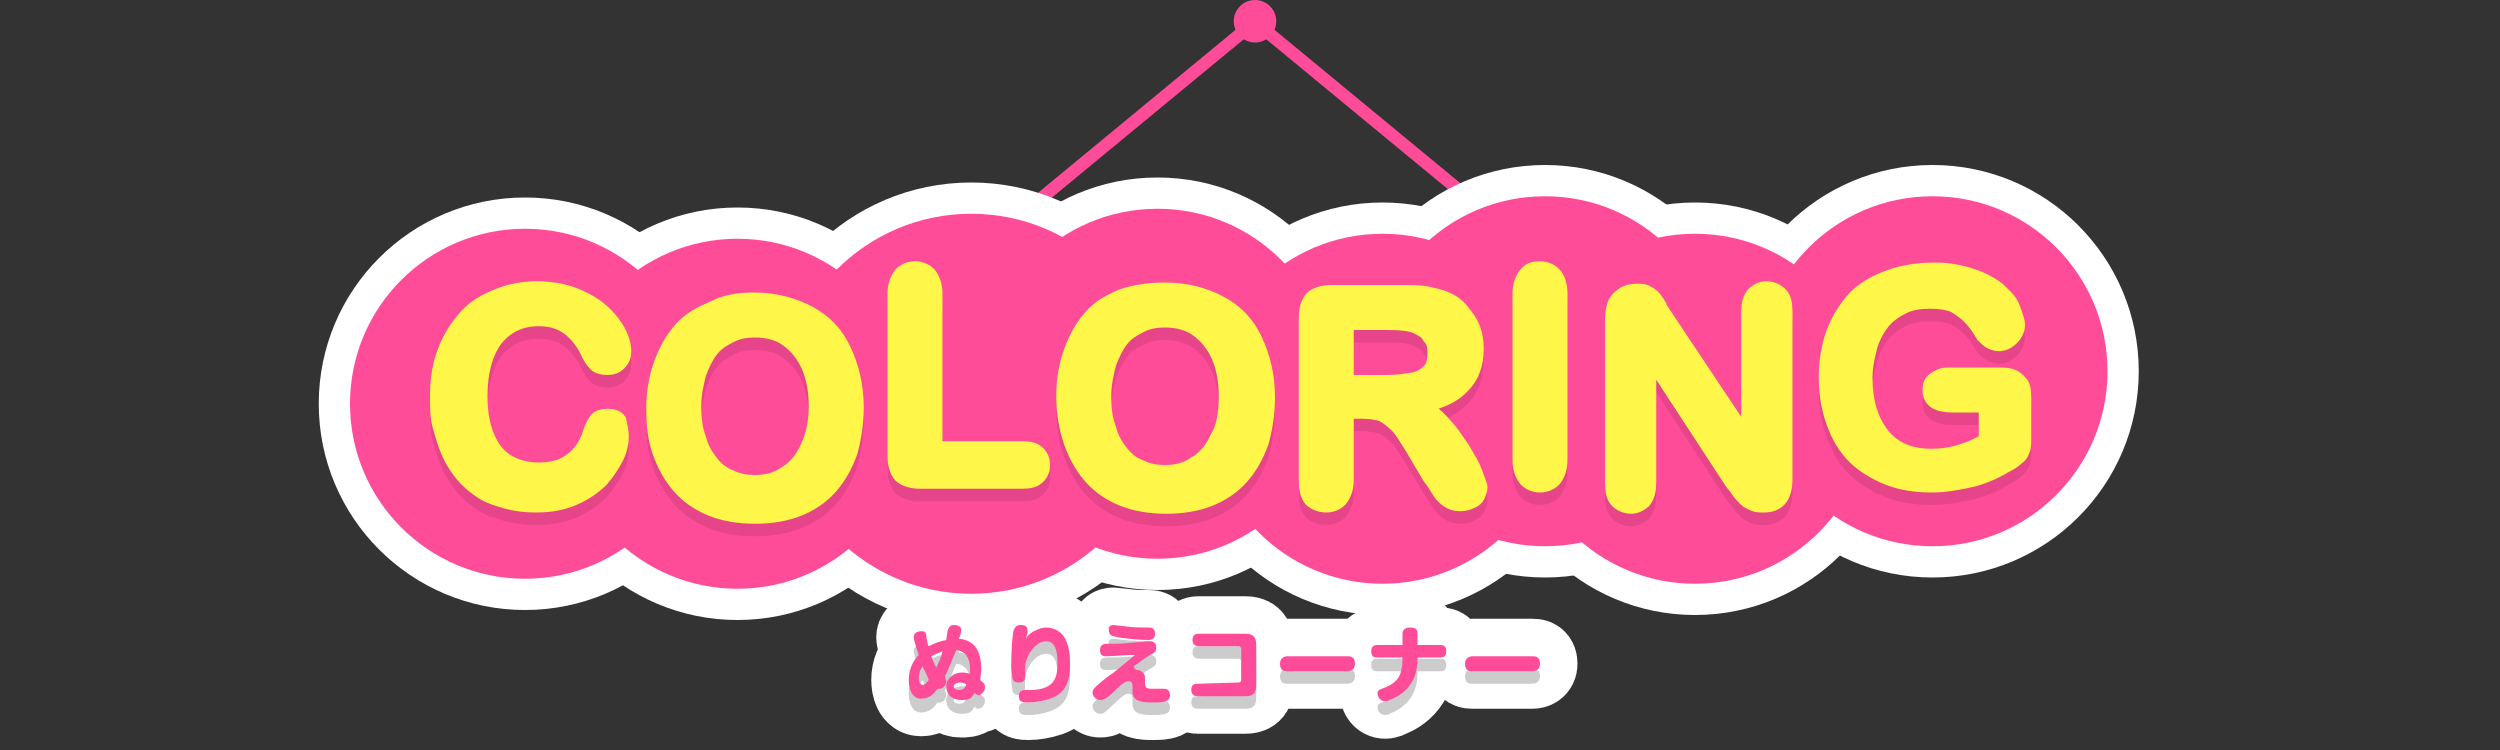
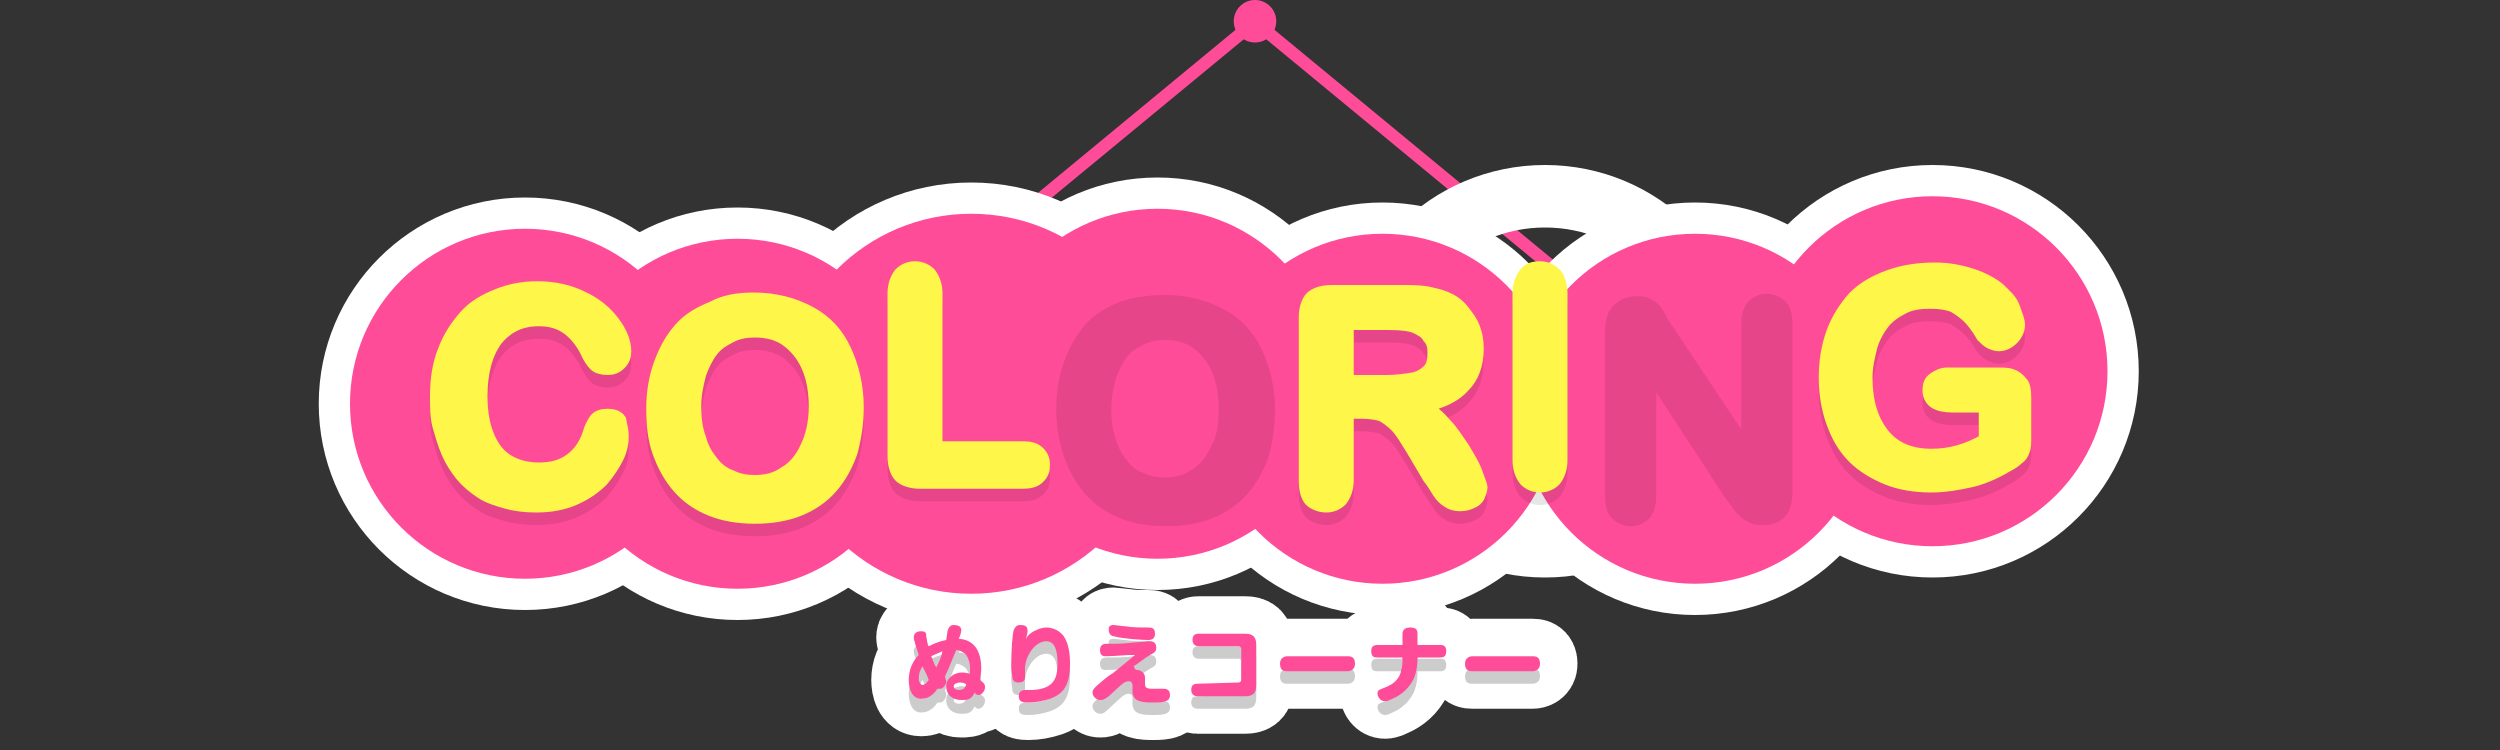
<svg xmlns="http://www.w3.org/2000/svg" version="1.1" id="レイヤー_1" x="0px" y="0px" viewBox="0 0 200 60" style="enable-background:new 0 0 200 60;" xml:space="preserve">
  <rect x="0" y="0" width="200" height="60" fill="#333333" stroke="none" />
  <style type="text/css">
	.st0{fill:none;stroke:#FFFFFF;stroke-width:6;stroke-linecap:round;stroke-linejoin:round;stroke-miterlimit:10;}
	.st1{opacity:0.2;}
	.st2{fill:#FF4C99;}
	.st3{fill:none;stroke:#FFFFFF;stroke-width:5;stroke-miterlimit:10;}
	.st4{opacity:0.1;}
	.st5{stroke:#000000;stroke-miterlimit:10;}
	.st6{fill:#FFF64A;stroke:#FFF64A;stroke-miterlimit:10;}
</style>
  <g>
    <path class="st0" d="M75.7,54.5c0,0.2-0.2,0.6-0.5,0.6c-0.1,0-0.1,0-0.2,0c-0.2,0.3-0.6,0.8-1.3,0.8c-0.8,0-1-0.9-1-1.5   c0-0.8,0.3-1.5,0.8-2c-0.1-0.3-0.4-1.2-0.4-1.4c0-0.5,0.5-0.5,0.6-0.5c0.4,0,0.4,0.2,0.4,0.4c0.1,0.5,0.1,0.7,0.2,0.8   c0.6-0.3,0.9-0.4,1.4-0.5c0-0.1,0.1-0.6,0.1-0.7c0.1-0.4,0.3-0.5,0.5-0.5c0.3,0,0.6,0.1,0.6,0.4c0,0.2-0.1,0.5-0.2,0.7   c1.4,0.1,1.8,1.2,1.8,2.4c0,0.4-0.1,0.7-0.1,0.9c0.4,0.3,0.4,0.4,0.4,0.6c0,0.3-0.3,0.6-0.5,0.6c-0.2,0-0.3-0.1-0.3-0.2   c-0.1,0.1-0.1,0.2-0.3,0.4C77.5,56,77.2,56,76.9,56c-0.7,0-1.2-0.4-1.2-1.1c0-0.3,0.1-0.5,0.3-0.7c0.2-0.2,0.5-0.4,1-0.4   c0.3,0,0.5,0.1,0.6,0.1c0-0.1,0-0.3,0-0.5c0-0.3-0.1-0.7-0.3-1c-0.3-0.3-0.6-0.4-0.8-0.4c-0.4,0.9-0.5,1.3-0.9,2.1   C75.6,54.3,75.7,54.4,75.7,54.5z M73.8,53.3c-0.2,0.3-0.3,0.6-0.3,1c0,0.3,0.2,0.5,0.3,0.5c0.1,0,0.3-0.1,0.5-0.4   C74.2,54.1,74,53.7,73.8,53.3z M74.9,53.4c0.2-0.4,0.4-0.8,0.5-1.3c-0.2,0.1-0.5,0.2-0.9,0.4C74.6,52.7,74.7,53.1,74.9,53.4z    M76.8,54.6c-0.2,0-0.5,0.1-0.5,0.3c0,0.2,0.2,0.3,0.4,0.3c0.5,0,0.5-0.3,0.6-0.4C77.3,54.7,77.1,54.6,76.8,54.6z" />
    <path class="st0" d="M82.7,50.5c0.4-0.2,0.7-0.3,1-0.3c0.6,0,1.1,0.3,1.4,0.7c0.4,0.6,0.5,1.4,0.5,2.2c0,1.7-0.5,2.4-1.6,2.8   c-0.6,0.2-1.2,0.3-1.7,0.3c-0.4,0-0.8,0-0.8-0.5c0-0.5,0.4-0.5,0.6-0.5c0.1,0,0.5,0,0.5,0c1.6-0.1,2-0.8,2-2.1   c0-0.8-0.1-1.8-0.9-1.8c-0.9,0-1.7,1.2-1.7,2.2c0,0.1,0,0.5,0,0.6c0,0.2,0,0.5-0.5,0.5c-0.1,0-0.4,0-0.5-0.3c0-0.2-0.1-0.6-0.1-1   c0-1.4,0.1-2.6,0.2-2.9c0.1-0.2,0.2-0.4,0.5-0.4c0.2,0,0.6,0,0.6,0.4c0,0.1,0,0.1,0,0.2c-0.1,0.4-0.1,0.4-0.1,0.6   C82.1,51,82.2,50.8,82.7,50.5z" />
    <path class="st0" d="M91,53.6c0.2,0,0.6,0.2,0.6,0.6c0,0.1,0,0.4,0,0.5c0,0.3,0.1,0.4,0.6,0.4c0.1,0,0.8,0,0.9,0   c0.1,0,0.5,0,0.5,0.5c0,0.5-0.4,0.6-1.3,0.6c-0.8,0-1.7,0-1.7-0.9c0-0.1,0-0.4,0-0.4c0-0.1,0-0.4-0.3-0.4c-0.4,0-0.6,0.3-1.6,1.2   C88.3,56,88.2,56,88,56c-0.3,0-0.6-0.3-0.6-0.6c0-0.2,0.1-0.3,0.3-0.5c0.8-0.7,0.8-0.7,1.4-1.1c0.5-0.4,0.6-0.5,1.1-0.9   c0.1-0.1,0.5-0.4,0.6-0.5c-0.1,0-0.4,0-0.5,0c-0.1,0-1.3,0.1-1.8,0.1c-0.2,0-0.5,0-0.5-0.5c0-0.5,0.4-0.5,0.6-0.5   c0.9,0,1.2,0,2.1-0.1c0.2,0,1.1-0.1,1.2-0.1c0.2,0,0.6,0,0.6,0.5c0,0.3-0.1,0.4-0.5,0.6c-0.5,0.3-0.7,0.5-1.3,0.9   C90.8,53.6,90.9,53.6,91,53.6z M89.1,50c0.1,0,0.7,0.1,0.9,0.1c0.6,0.1,1.2,0.1,1.8,0.1c0.3,0,0.6,0,0.6,0.5c0,0.5-0.4,0.5-0.6,0.5   c-0.4,0-2-0.1-2.7-0.3c-0.1,0-0.4-0.1-0.4-0.5c0,0,0-0.1,0-0.1C88.7,50,89,50,89.1,50z" />
    <path class="st0" d="M99.1,54.6c0.1,0,0.2-0.1,0.2-0.2v-2.5c0-0.1-0.1-0.2-0.2-0.2h-3.2c-0.2,0-0.5-0.1-0.5-0.5   c0-0.4,0.2-0.5,0.5-0.5h3.7c0.6,0,0.9,0.2,0.9,0.9v3.2c0,0.7-0.3,0.9-0.9,0.9h-3.8c-0.2,0-0.5-0.1-0.5-0.5c0-0.4,0.2-0.5,0.5-0.5   L99.1,54.6L99.1,54.6z" />
    <path class="st0" d="M103,53.7c-0.2,0-0.6,0-0.6-0.6c0-0.5,0.4-0.6,0.6-0.6h4.8c0.2,0,0.6,0,0.6,0.6c0,0.5-0.4,0.6-0.6,0.6   C107.8,53.7,103,53.7,103,53.7z" />
    <path class="st0" d="M113.4,52.7c0,0.2,0,0.9-0.3,1.6c-0.4,0.8-1,1.3-1.7,1.6c-0.2,0.1-0.4,0.2-0.6,0.2c-0.4,0-0.6-0.4-0.6-0.6   c0-0.3,0.1-0.3,0.6-0.5c0.8-0.3,1.2-0.8,1.3-1.4c0.1-0.3,0.1-0.8,0.1-0.8v-0.2h-2c-0.2,0-0.5,0-0.5-0.5c0-0.4,0.2-0.5,0.5-0.5h2   v-0.9c0-0.2,0.1-0.5,0.6-0.5c0.4,0,0.6,0.1,0.6,0.5v0.9h1.8c0.2,0,0.5,0,0.5,0.5c0,0.4-0.2,0.5-0.5,0.5h-1.8V52.7z" />
    <path class="st0" d="M117.8,53.7c-0.2,0-0.6,0-0.6-0.6c0-0.5,0.4-0.6,0.6-0.6h4.8c0.2,0,0.6,0,0.6,0.6c0,0.5-0.4,0.6-0.6,0.6   C122.6,53.7,117.8,53.7,117.8,53.7z" />
  </g>
  <g class="st1">
    <path d="M75.7,55.6c0,0.2-0.2,0.6-0.5,0.6c-0.1,0-0.1,0-0.2,0c-0.2,0.3-0.6,0.8-1.3,0.8c-0.8,0-1-0.9-1-1.5c0-0.8,0.3-1.5,0.8-2   c-0.1-0.3-0.4-1.2-0.4-1.4c0-0.5,0.5-0.5,0.6-0.5c0.4,0,0.4,0.2,0.4,0.4c0.1,0.5,0.1,0.7,0.2,0.8c0.6-0.3,0.9-0.4,1.4-0.5   c0-0.1,0.1-0.6,0.1-0.7c0.1-0.4,0.3-0.5,0.5-0.5c0.3,0,0.6,0.1,0.6,0.4c0,0.2-0.1,0.5-0.2,0.7c1.4,0.1,1.8,1.2,1.8,2.4   c0,0.4-0.1,0.7-0.1,0.9c0.4,0.3,0.4,0.4,0.4,0.6c0,0.3-0.3,0.6-0.5,0.6c-0.2,0-0.3-0.1-0.3-0.2c-0.1,0.1-0.1,0.2-0.3,0.4   c-0.2,0.2-0.5,0.2-0.8,0.2c-0.7,0-1.2-0.4-1.2-1.1c0-0.3,0.1-0.5,0.3-0.7c0.2-0.2,0.5-0.4,1-0.4c0.3,0,0.5,0.1,0.6,0.1   c0-0.1,0-0.3,0-0.5c0-0.3-0.1-0.7-0.3-1c-0.3-0.3-0.6-0.4-0.8-0.4c-0.4,0.9-0.5,1.3-0.9,2.1C75.6,55.3,75.7,55.4,75.7,55.6z    M73.8,54.4c-0.2,0.3-0.3,0.6-0.3,1c0,0.3,0.2,0.5,0.3,0.5c0.1,0,0.3-0.1,0.5-0.4C74.2,55.2,74,54.8,73.8,54.4z M74.9,54.5   c0.2-0.4,0.4-0.8,0.5-1.3c-0.2,0.1-0.5,0.2-0.9,0.4C74.6,53.7,74.7,54.1,74.9,54.5z M76.8,55.7c-0.2,0-0.5,0.1-0.5,0.3   c0,0.2,0.2,0.3,0.4,0.3c0.5,0,0.5-0.3,0.6-0.4C77.3,55.8,77.1,55.7,76.8,55.7z" />
    <path d="M82.7,51.5c0.4-0.2,0.7-0.3,1-0.3c0.6,0,1.1,0.3,1.4,0.7c0.4,0.6,0.5,1.4,0.5,2.2c0,1.7-0.5,2.4-1.6,2.8   c-0.6,0.2-1.2,0.3-1.7,0.3c-0.4,0-0.8,0-0.8-0.5c0-0.5,0.4-0.5,0.6-0.5c0.1,0,0.5,0,0.5,0c1.6-0.1,2-0.8,2-2.1   c0-0.8-0.1-1.8-0.9-1.8c-0.9,0-1.7,1.2-1.7,2.2c0,0.1,0,0.5,0,0.6c0,0.2,0,0.5-0.5,0.5c-0.1,0-0.4,0-0.5-0.3c0-0.2-0.1-0.6-0.1-1   c0-1.4,0.1-2.6,0.2-2.9c0.1-0.2,0.2-0.4,0.5-0.4c0.2,0,0.6,0,0.6,0.4c0,0.1,0,0.1,0,0.2c-0.1,0.4-0.1,0.4-0.1,0.6   C82.1,52.1,82.2,51.8,82.7,51.5z" />
    <path d="M91,54.6c0.2,0,0.6,0.2,0.6,0.6c0,0.1,0,0.4,0,0.5c0,0.3,0.1,0.4,0.6,0.4c0.1,0,0.8,0,0.9,0c0.1,0,0.5,0,0.5,0.5   c0,0.5-0.4,0.6-1.3,0.6c-0.8,0-1.7,0-1.7-0.9c0-0.1,0-0.4,0-0.4c0-0.1,0-0.4-0.3-0.4c-0.4,0-0.6,0.3-1.6,1.2   c-0.4,0.4-0.5,0.4-0.7,0.4c-0.3,0-0.6-0.3-0.6-0.6c0-0.2,0.1-0.3,0.3-0.5c0.8-0.7,0.8-0.7,1.4-1.1c0.5-0.4,0.6-0.5,1.1-0.9   c0.1-0.1,0.5-0.4,0.6-0.5c-0.1,0-0.4,0-0.5,0c-0.1,0-1.3,0.1-1.8,0.1c-0.2,0-0.5,0-0.5-0.5c0-0.5,0.4-0.5,0.6-0.5   c0.9,0,1.2,0,2.1-0.1c0.2,0,1.1-0.1,1.2-0.1c0.2,0,0.6,0,0.6,0.5c0,0.3-0.1,0.4-0.5,0.6c-0.5,0.3-0.7,0.5-1.3,0.9   C90.8,54.6,90.9,54.6,91,54.6z M89.1,51.1c0.1,0,0.7,0.1,0.9,0.1c0.6,0.1,1.2,0.1,1.8,0.1c0.3,0,0.6,0,0.6,0.5   c0,0.5-0.4,0.5-0.6,0.5c-0.4,0-2-0.1-2.7-0.3c-0.1,0-0.4-0.1-0.4-0.5c0,0,0-0.1,0-0.1C88.7,51.1,89,51.1,89.1,51.1z" />
    <path d="M99.1,55.6c0.1,0,0.2-0.1,0.2-0.2v-2.5c0-0.1-0.1-0.2-0.2-0.2h-3.2c-0.2,0-0.5-0.1-0.5-0.5c0-0.4,0.2-0.5,0.5-0.5h3.7   c0.6,0,0.9,0.2,0.9,0.9v3.2c0,0.7-0.3,0.9-0.9,0.9h-3.8c-0.2,0-0.5-0.1-0.5-0.5c0-0.4,0.2-0.5,0.5-0.5L99.1,55.6L99.1,55.6z" />
    <path d="M103,54.7c-0.2,0-0.6,0-0.6-0.6c0-0.5,0.4-0.6,0.6-0.6h4.8c0.2,0,0.6,0,0.6,0.6c0,0.5-0.4,0.6-0.6,0.6   C107.8,54.7,103,54.7,103,54.7z" />
    <path d="M113.4,53.8c0,0.2,0,0.9-0.3,1.6c-0.4,0.8-1,1.3-1.7,1.6c-0.2,0.1-0.4,0.2-0.6,0.2c-0.4,0-0.6-0.4-0.6-0.6   c0-0.3,0.1-0.3,0.6-0.5c0.8-0.3,1.2-0.8,1.3-1.4c0.1-0.3,0.1-0.8,0.1-0.8v-0.2h-2c-0.2,0-0.5,0-0.5-0.5c0-0.4,0.2-0.5,0.5-0.5h2   v-0.9c0-0.2,0.1-0.5,0.6-0.5c0.4,0,0.6,0.1,0.6,0.5v0.9h1.8c0.2,0,0.5,0,0.5,0.5c0,0.4-0.2,0.5-0.5,0.5h-1.8V53.8z" />
    <path d="M117.8,54.7c-0.2,0-0.6,0-0.6-0.6c0-0.5,0.4-0.6,0.6-0.6h4.8c0.2,0,0.6,0,0.6,0.6c0,0.5-0.4,0.6-0.6,0.6   C122.6,54.7,117.8,54.7,117.8,54.7z" />
  </g>
  <circle class="st2" cx="100.4" cy="1.7" r="1.7" />
  <polygon class="st2" points="124.4,22.2 100.4,2.4 76.4,22.2 75.8,21.4 100.4,1.1 125,21.4 " />
  <g>
    <circle class="st3" cx="110.6" cy="32.7" r="14" />
    <circle class="st3" cx="123.6" cy="29.7" r="14" />
    <circle class="st3" cx="135.6" cy="32.7" r="14" />
    <circle class="st3" cx="154.6" cy="29.7" r="14" />
    <circle class="st3" cx="42" cy="32.3" r="14" />
    <circle class="st3" cx="59" cy="33.1" r="14" />
    <circle class="st3" cx="77.7" cy="32.3" r="15.2" />
    <circle class="st3" cx="92.6" cy="30.7" r="14" />
    <circle class="st2" cx="42" cy="32.3" r="14" />
    <circle class="st2" cx="59" cy="33.1" r="14" />
    <circle class="st2" cx="77.7" cy="32.3" r="15.2" />
    <circle class="st2" cx="92.6" cy="30.7" r="14" />
    <circle class="st2" cx="110.6" cy="32.7" r="14" />
-     <circle class="st2" cx="123.6" cy="29.7" r="14" />
    <circle class="st2" cx="135.6" cy="32.7" r="14" />
    <circle class="st2" cx="154.6" cy="29.7" r="14" />
    <g class="st4">
      <path class="st5" d="M49.8,35.9c0,0.5-0.1,1.1-0.4,1.7c-0.3,0.6-0.7,1.2-1.2,1.8c-0.6,0.6-1.3,1.1-2.2,1.5    c-0.9,0.4-1.9,0.6-3.1,0.6c-0.9,0-1.7-0.1-2.4-0.3c-0.7-0.2-1.4-0.4-2-0.8c-0.6-0.4-1.1-0.8-1.6-1.4c-0.4-0.5-0.8-1.1-1.1-1.8    s-0.5-1.4-0.7-2.1s-0.2-1.5-0.2-2.4c0-1.4,0.2-2.6,0.6-3.6c0.4-1.1,1-2,1.7-2.8s1.6-1.3,2.6-1.7c1-0.4,2-0.6,3.2-0.6    c1.4,0,2.6,0.3,3.6,0.8c1.1,0.5,1.9,1.2,2.5,2s0.9,1.6,0.9,2.3c0,0.4-0.1,0.7-0.4,1s-0.6,0.4-1,0.4c-0.4,0-0.8-0.1-1-0.3    c-0.2-0.2-0.5-0.6-0.7-1.1c-0.4-0.8-1-1.5-1.6-1.9c-0.6-0.4-1.3-0.6-2.2-0.6c-1.4,0-2.5,0.5-3.4,1.6c-0.8,1.1-1.2,2.6-1.2,4.5    c0,1.3,0.2,2.4,0.6,3.3s0.9,1.5,1.6,1.9c0.7,0.4,1.5,0.6,2.4,0.6c1,0,1.8-0.2,2.5-0.7s1.2-1.2,1.5-2.1c0.1-0.4,0.3-0.8,0.5-1.1    c0.2-0.3,0.6-0.4,1-0.4c0.4,0,0.8,0.1,1,0.4C49.7,35.1,49.8,35.5,49.8,35.9z" />
      <path class="st5" d="M60.3,24.9c1.7,0,3.2,0.4,4.5,1.1c1.3,0.7,2.2,1.7,2.8,3c0.6,1.3,1,2.8,1,4.6c0,1.3-0.2,2.5-0.5,3.6    c-0.4,1.1-0.9,2-1.6,2.8c-0.7,0.8-1.6,1.4-2.6,1.8c-1,0.4-2.2,0.6-3.5,0.6c-1.3,0-2.5-0.2-3.5-0.6c-1-0.4-1.9-1-2.6-1.8    c-0.7-0.8-1.2-1.7-1.6-2.8c-0.4-1.1-0.5-2.3-0.5-3.5c0-1.3,0.2-2.5,0.6-3.6c0.4-1.1,0.9-2,1.6-2.8c0.7-0.8,1.6-1.3,2.6-1.7    C57.9,25.1,59,24.9,60.3,24.9z M65.2,33.5c0-1.2-0.2-2.3-0.6-3.2c-0.4-0.9-1-1.6-1.7-2.1c-0.7-0.5-1.6-0.7-2.5-0.7    c-0.7,0-1.3,0.1-1.9,0.4s-1.1,0.6-1.5,1.1s-0.7,1.1-1,1.9c-0.2,0.8-0.4,1.6-0.4,2.6c0,1,0.1,1.8,0.4,2.6c0.2,0.8,0.6,1.4,1,1.9    c0.4,0.5,0.9,0.9,1.5,1.1c0.6,0.3,1.2,0.4,1.9,0.4c0.9,0,1.7-0.2,2.4-0.7c0.7-0.4,1.3-1.1,1.7-2C64.9,36,65.2,34.9,65.2,33.5z" />
      <path class="st5" d="M74.9,24.5v12.3h6.9c0.6,0,1,0.1,1.3,0.4c0.3,0.3,0.4,0.6,0.4,1c0,0.4-0.1,0.7-0.4,1    c-0.3,0.3-0.7,0.4-1.3,0.4h-8.2c-0.7,0-1.3-0.2-1.6-0.5c-0.3-0.3-0.5-0.9-0.5-1.6v-13c0-0.7,0.2-1.2,0.5-1.6    c0.3-0.3,0.7-0.5,1.2-0.5c0.5,0,0.9,0.2,1.2,0.5C74.7,23.3,74.9,23.8,74.9,24.5z" />
      <path class="st5" d="M93.2,24.1c1.7,0,3.2,0.4,4.5,1.1c1.3,0.7,2.2,1.7,2.8,3c0.6,1.3,1,2.8,1,4.6c0,1.3-0.2,2.5-0.5,3.6    c-0.4,1.1-0.9,2-1.6,2.8c-0.7,0.8-1.6,1.4-2.6,1.8c-1,0.4-2.2,0.6-3.5,0.6c-1.3,0-2.5-0.2-3.5-0.6c-1-0.4-1.9-1-2.6-1.8    c-0.7-0.8-1.2-1.7-1.6-2.8C85.2,35.2,85,34,85,32.7c0-1.3,0.2-2.5,0.6-3.6s0.9-2,1.6-2.8c0.7-0.8,1.6-1.3,2.6-1.7    C90.7,24.3,91.9,24.1,93.2,24.1z M98,32.7c0-1.2-0.2-2.3-0.6-3.2c-0.4-0.9-1-1.6-1.7-2.1c-0.7-0.5-1.6-0.7-2.5-0.7    c-0.7,0-1.3,0.1-1.9,0.4c-0.6,0.3-1.1,0.6-1.5,1.1s-0.7,1.1-1,1.9c-0.2,0.8-0.4,1.6-0.4,2.6c0,1,0.1,1.8,0.4,2.6    c0.2,0.8,0.6,1.4,1,1.9c0.4,0.5,0.9,0.9,1.5,1.1c0.6,0.3,1.2,0.4,1.9,0.4c0.9,0,1.7-0.2,2.4-0.7c0.7-0.4,1.3-1.1,1.7-2    C97.8,35.2,98,34.1,98,32.7z" />
      <path class="st5" d="M109,34h-1.2v5.4c0,0.7-0.2,1.2-0.5,1.6c-0.3,0.3-0.7,0.5-1.2,0.5c-0.5,0-1-0.2-1.3-0.5    c-0.3-0.4-0.4-0.9-0.4-1.6v-13c0-0.7,0.2-1.3,0.5-1.6c0.3-0.3,0.9-0.5,1.6-0.5h5.6c0.8,0,1.4,0,2,0.1c0.5,0.1,1,0.2,1.5,0.4    c0.5,0.2,1,0.5,1.4,1s0.7,0.9,0.9,1.4c0.2,0.5,0.3,1.1,0.3,1.7c0,1.3-0.4,2.3-1.1,3c-0.7,0.8-1.8,1.3-3.2,1.6    c0.6,0.3,1.2,0.8,1.7,1.4c0.6,0.6,1,1.3,1.5,2c0.4,0.7,0.8,1.3,1,1.9s0.4,1,0.4,1.2c0,0.2-0.1,0.4-0.2,0.7    c-0.1,0.2-0.3,0.4-0.6,0.5c-0.2,0.1-0.5,0.2-0.9,0.2c-0.4,0-0.7-0.1-1-0.3c-0.3-0.2-0.5-0.4-0.7-0.7c-0.2-0.3-0.4-0.7-0.8-1.2    L113,37c-0.5-0.8-0.9-1.5-1.3-1.9s-0.8-0.7-1.2-0.9C110.1,34.1,109.6,34,109,34z M111,26.9h-3.2v4.6h3.1c0.8,0,1.5-0.1,2.1-0.2    c0.6-0.1,1-0.4,1.3-0.7c0.3-0.3,0.4-0.8,0.4-1.4c0-0.5-0.1-0.9-0.4-1.2c-0.2-0.4-0.6-0.6-1-0.8C112.9,27,112.1,26.9,111,26.9z" />
      <path class="st5" d="M121.5,37.8V24.5c0-0.7,0.2-1.2,0.5-1.6s0.7-0.5,1.2-0.5c0.5,0,0.9,0.2,1.2,0.5s0.5,0.9,0.5,1.6v13.3    c0,0.7-0.2,1.2-0.5,1.6c-0.3,0.3-0.7,0.5-1.2,0.5c-0.5,0-0.9-0.2-1.2-0.5C121.7,39,121.5,38.5,121.5,37.8z" />
      <path class="st5" d="M133.2,26.1l6.6,9.9V26c0-0.7,0.1-1.1,0.4-1.5c0.3-0.3,0.7-0.5,1.1-0.5c0.5,0,0.9,0.2,1.2,0.5    c0.3,0.3,0.4,0.8,0.4,1.5v13.3c0,1.5-0.6,2.2-1.8,2.2c-0.3,0-0.6,0-0.8-0.1c-0.2-0.1-0.5-0.2-0.7-0.4c-0.2-0.2-0.4-0.4-0.6-0.7    c-0.2-0.3-0.4-0.5-0.6-0.8l-6.4-9.8v9.9c0,0.6-0.1,1.1-0.4,1.5c-0.3,0.3-0.7,0.5-1.1,0.5c-0.5,0-0.9-0.2-1.2-0.5    c-0.3-0.3-0.4-0.8-0.4-1.5v-13c0-0.6,0.1-1,0.2-1.3c0.1-0.3,0.4-0.6,0.7-0.8c0.3-0.2,0.7-0.3,1.1-0.3c0.3,0,0.6,0,0.8,0.1    c0.2,0.1,0.4,0.2,0.6,0.4c0.2,0.2,0.3,0.4,0.5,0.7C132.8,25.5,133,25.8,133.2,26.1z" />
      <path class="st5" d="M162,32.8V36c0,0.4,0,0.8-0.1,1c-0.1,0.3-0.2,0.5-0.5,0.7c-0.2,0.2-0.5,0.4-0.9,0.6c-1,0.6-2,1-2.9,1.2    s-2,0.4-3.1,0.4c-1.3,0-2.5-0.2-3.5-0.6s-2-1-2.7-1.7c-0.8-0.8-1.3-1.7-1.7-2.8c-0.4-1.1-0.6-2.3-0.6-3.6c0-1.3,0.2-2.5,0.6-3.6    c0.4-1.1,1-2,1.7-2.8c0.8-0.8,1.7-1.3,2.8-1.7c1.1-0.4,2.3-0.6,3.7-0.6c1.1,0,2.1,0.2,3,0.5c0.9,0.3,1.6,0.7,2.1,1.1    c0.5,0.5,1,0.9,1.2,1.5s0.4,1,0.4,1.4c0,0.4-0.2,0.8-0.5,1.1s-0.7,0.5-1.1,0.5c-0.2,0-0.5-0.1-0.7-0.2c-0.2-0.1-0.4-0.3-0.6-0.5    c-0.4-0.7-0.8-1.2-1.1-1.5c-0.3-0.3-0.7-0.6-1.2-0.9c-0.5-0.2-1.1-0.3-1.9-0.3c-0.8,0-1.5,0.1-2.1,0.4c-0.6,0.3-1.2,0.7-1.6,1.2    c-0.4,0.5-0.8,1.2-1,1.9c-0.2,0.8-0.4,1.6-0.4,2.5c0,2,0.5,3.5,1.4,4.6c0.9,1.1,2.2,1.6,3.8,1.6c0.8,0,1.5-0.1,2.2-0.3    s1.4-0.5,2.1-0.9v-2.7h-2.6c-0.6,0-1.1-0.1-1.4-0.3c-0.3-0.2-0.5-0.5-0.5-1c0-0.4,0.1-0.7,0.4-0.9c0.3-0.2,0.6-0.4,1.1-0.4h3.9    c0.5,0,0.9,0,1.2,0.1c0.3,0.1,0.6,0.3,0.8,0.6C161.9,31.7,162,32.2,162,32.8z" />
    </g>
    <g>
      <path class="st6" d="M49.8,34.9c0,0.5-0.1,1.1-0.4,1.7c-0.3,0.6-0.7,1.2-1.2,1.8c-0.6,0.6-1.3,1.1-2.2,1.5    c-0.9,0.4-1.9,0.6-3.1,0.6c-0.9,0-1.7-0.1-2.4-0.3c-0.7-0.2-1.4-0.4-2-0.8c-0.6-0.4-1.1-0.8-1.6-1.4c-0.4-0.5-0.8-1.1-1.1-1.8    s-0.5-1.4-0.7-2.1s-0.2-1.5-0.2-2.4c0-1.4,0.2-2.6,0.6-3.6c0.4-1.1,1-2,1.7-2.8s1.6-1.3,2.6-1.7c1-0.4,2-0.6,3.2-0.6    c1.4,0,2.6,0.3,3.6,0.8c1.1,0.5,1.9,1.2,2.5,2s0.9,1.6,0.9,2.3c0,0.4-0.1,0.7-0.4,1s-0.6,0.4-1,0.4c-0.4,0-0.8-0.1-1-0.3    c-0.2-0.2-0.5-0.6-0.7-1.1c-0.4-0.8-1-1.5-1.6-1.9c-0.6-0.4-1.3-0.6-2.2-0.6c-1.4,0-2.5,0.5-3.4,1.6c-0.8,1.1-1.2,2.6-1.2,4.5    c0,1.3,0.2,2.4,0.6,3.3s0.9,1.5,1.6,1.9c0.7,0.4,1.5,0.6,2.4,0.6c1,0,1.8-0.2,2.5-0.7s1.2-1.2,1.5-2.1c0.1-0.4,0.3-0.8,0.5-1.1    c0.2-0.3,0.6-0.4,1-0.4c0.4,0,0.8,0.1,1,0.4C49.7,34.1,49.8,34.5,49.8,34.9z" />
      <path class="st6" d="M60.3,23.9c1.7,0,3.2,0.4,4.5,1.1c1.3,0.7,2.2,1.7,2.8,3c0.6,1.3,1,2.8,1,4.6c0,1.3-0.2,2.5-0.5,3.6    c-0.4,1.1-0.9,2-1.6,2.8c-0.7,0.8-1.6,1.4-2.6,1.8c-1,0.4-2.2,0.6-3.5,0.6c-1.3,0-2.5-0.2-3.5-0.6c-1-0.4-1.9-1-2.6-1.8    c-0.7-0.8-1.2-1.7-1.6-2.8c-0.4-1.1-0.5-2.3-0.5-3.5c0-1.3,0.2-2.5,0.6-3.6c0.4-1.1,0.9-2,1.6-2.8c0.7-0.8,1.6-1.3,2.6-1.7    C57.9,24.1,59,23.9,60.3,23.9z M65.2,32.5c0-1.2-0.2-2.3-0.6-3.2c-0.4-0.9-1-1.6-1.7-2.1s-1.6-0.7-2.5-0.7c-0.7,0-1.3,0.1-1.9,0.4    s-1.1,0.6-1.5,1.1s-0.7,1.1-1,1.9c-0.2,0.8-0.4,1.6-0.4,2.6c0,1,0.1,1.8,0.4,2.6c0.2,0.8,0.6,1.4,1,1.9c0.4,0.5,0.9,0.9,1.5,1.1    c0.6,0.3,1.2,0.4,1.9,0.4c0.9,0,1.7-0.2,2.4-0.7c0.7-0.4,1.3-1.1,1.7-2C64.9,35,65.2,33.9,65.2,32.5z" />
      <path class="st6" d="M74.9,23.5v12.3h6.9c0.6,0,1,0.1,1.3,0.4c0.3,0.3,0.4,0.6,0.4,1c0,0.4-0.1,0.7-0.4,1    c-0.3,0.3-0.7,0.4-1.3,0.4h-8.2c-0.7,0-1.3-0.2-1.6-0.5c-0.3-0.3-0.5-0.9-0.5-1.6v-13c0-0.7,0.2-1.2,0.5-1.6    c0.3-0.3,0.7-0.5,1.2-0.5c0.5,0,0.9,0.2,1.2,0.5C74.7,22.3,74.9,22.8,74.9,23.5z" />
-       <path class="st6" d="M93.2,23.1c1.7,0,3.2,0.4,4.5,1.1c1.3,0.7,2.2,1.7,2.8,3c0.6,1.3,1,2.8,1,4.6c0,1.3-0.2,2.5-0.5,3.6    c-0.4,1.1-0.9,2-1.6,2.8c-0.7,0.8-1.6,1.4-2.6,1.8c-1,0.4-2.2,0.6-3.5,0.6c-1.3,0-2.5-0.2-3.5-0.6c-1-0.4-1.9-1-2.6-1.8    c-0.7-0.8-1.2-1.7-1.6-2.8C85.2,34.2,85,33,85,31.7c0-1.3,0.2-2.5,0.6-3.6s0.9-2,1.6-2.8c0.7-0.8,1.6-1.3,2.6-1.7    C90.7,23.3,91.9,23.1,93.2,23.1z M98,31.7c0-1.2-0.2-2.3-0.6-3.2c-0.4-0.9-1-1.6-1.7-2.1c-0.7-0.5-1.6-0.7-2.5-0.7    c-0.7,0-1.3,0.1-1.9,0.4c-0.6,0.3-1.1,0.6-1.5,1.1s-0.7,1.1-1,1.9c-0.2,0.8-0.4,1.6-0.4,2.6c0,1,0.1,1.8,0.4,2.6    c0.2,0.8,0.6,1.4,1,1.9c0.4,0.5,0.9,0.9,1.5,1.1c0.6,0.3,1.2,0.4,1.9,0.4c0.9,0,1.7-0.2,2.4-0.7c0.7-0.4,1.3-1.1,1.7-2    C97.8,34.2,98,33.1,98,31.7z" />
      <path class="st6" d="M109,33h-1.2v5.4c0,0.7-0.2,1.2-0.5,1.6c-0.3,0.3-0.7,0.5-1.2,0.5c-0.5,0-1-0.2-1.3-0.5    c-0.3-0.4-0.4-0.9-0.4-1.6v-13c0-0.7,0.2-1.3,0.5-1.6c0.3-0.3,0.9-0.5,1.6-0.5h5.6c0.8,0,1.4,0,2,0.1c0.5,0.1,1,0.2,1.5,0.4    c0.5,0.2,1,0.5,1.4,1s0.7,0.9,0.9,1.4c0.2,0.5,0.3,1.1,0.3,1.7c0,1.3-0.4,2.3-1.1,3c-0.7,0.8-1.8,1.3-3.2,1.6    c0.6,0.3,1.2,0.8,1.7,1.4c0.6,0.6,1,1.3,1.5,2c0.4,0.7,0.8,1.3,1,1.9s0.4,1,0.4,1.2c0,0.2-0.1,0.4-0.2,0.7    c-0.1,0.2-0.3,0.4-0.6,0.5c-0.2,0.1-0.5,0.2-0.9,0.2c-0.4,0-0.7-0.1-1-0.3c-0.3-0.2-0.5-0.4-0.7-0.7c-0.2-0.3-0.4-0.7-0.8-1.2    L113,36c-0.5-0.8-0.9-1.5-1.3-1.9s-0.8-0.7-1.2-0.9C110.1,33.1,109.6,33,109,33z M111,25.9h-3.2v4.6h3.1c0.8,0,1.5-0.1,2.1-0.2    c0.6-0.1,1-0.4,1.3-0.7c0.3-0.3,0.4-0.8,0.4-1.4c0-0.5-0.1-0.9-0.4-1.2c-0.2-0.4-0.6-0.6-1-0.8C112.9,26,112.1,25.9,111,25.9z" />
      <path class="st6" d="M121.5,36.8V23.5c0-0.7,0.2-1.2,0.5-1.6s0.7-0.5,1.2-0.5c0.5,0,0.9,0.2,1.2,0.5s0.5,0.9,0.5,1.6v13.3    c0,0.7-0.2,1.2-0.5,1.6c-0.3,0.3-0.7,0.5-1.2,0.5c-0.5,0-0.9-0.2-1.2-0.5C121.7,38,121.5,37.5,121.5,36.8z" />
-       <path class="st6" d="M133.2,25.1l6.6,9.9V25c0-0.7,0.1-1.1,0.4-1.5c0.3-0.3,0.7-0.5,1.1-0.5c0.5,0,0.9,0.2,1.2,0.5    c0.3,0.3,0.4,0.8,0.4,1.5v13.3c0,1.5-0.6,2.2-1.8,2.2c-0.3,0-0.6,0-0.8-0.1c-0.2-0.1-0.5-0.2-0.7-0.4c-0.2-0.2-0.4-0.4-0.6-0.7    c-0.2-0.3-0.4-0.5-0.6-0.8l-6.4-9.8v9.9c0,0.6-0.1,1.1-0.4,1.5c-0.3,0.3-0.7,0.5-1.1,0.5c-0.5,0-0.9-0.2-1.2-0.5    c-0.3-0.3-0.4-0.8-0.4-1.5v-13c0-0.6,0.1-1,0.2-1.3c0.1-0.3,0.4-0.6,0.7-0.8c0.3-0.2,0.7-0.3,1.1-0.3c0.3,0,0.6,0,0.8,0.1    c0.2,0.1,0.4,0.2,0.6,0.4c0.2,0.2,0.3,0.4,0.5,0.7C132.8,24.5,133,24.8,133.2,25.1z" />
      <path class="st6" d="M162,31.8V35c0,0.4,0,0.8-0.1,1c-0.1,0.3-0.2,0.5-0.5,0.7c-0.2,0.2-0.5,0.4-0.9,0.6c-1,0.6-2,1-2.9,1.2    s-2,0.4-3.1,0.4c-1.3,0-2.5-0.2-3.5-0.6s-2-1-2.7-1.7c-0.8-0.8-1.3-1.7-1.7-2.8c-0.4-1.1-0.6-2.3-0.6-3.6c0-1.3,0.2-2.5,0.6-3.6    c0.4-1.1,1-2,1.7-2.8c0.8-0.8,1.7-1.3,2.8-1.7c1.1-0.4,2.3-0.6,3.7-0.6c1.1,0,2.1,0.2,3,0.5c0.9,0.3,1.6,0.7,2.1,1.1    c0.5,0.5,1,0.9,1.2,1.5s0.4,1,0.4,1.4c0,0.4-0.2,0.8-0.5,1.1c-0.3,0.3-0.7,0.5-1.1,0.5c-0.2,0-0.5-0.1-0.7-0.2    c-0.2-0.1-0.4-0.3-0.6-0.5c-0.4-0.7-0.8-1.2-1.1-1.5c-0.3-0.3-0.7-0.6-1.2-0.9c-0.5-0.2-1.1-0.3-1.9-0.3c-0.8,0-1.5,0.1-2.1,0.4    c-0.6,0.3-1.2,0.7-1.6,1.2c-0.4,0.5-0.8,1.2-1,1.9c-0.2,0.8-0.4,1.6-0.4,2.5c0,2,0.5,3.5,1.4,4.6c0.9,1.1,2.2,1.6,3.8,1.6    c0.8,0,1.5-0.1,2.2-0.3s1.4-0.5,2.1-0.9v-2.7h-2.6c-0.6,0-1.1-0.1-1.4-0.3c-0.3-0.2-0.5-0.5-0.5-1c0-0.4,0.1-0.7,0.4-0.9    c0.3-0.2,0.6-0.4,1.1-0.4h3.9c0.5,0,0.9,0,1.2,0.1c0.3,0.1,0.6,0.3,0.8,0.6C161.9,30.7,162,31.2,162,31.8z" />
    </g>
  </g>
  <g>
    <path class="st2" d="M75.7,54.5c0,0.2-0.2,0.6-0.5,0.6c-0.1,0-0.1,0-0.2,0c-0.2,0.3-0.6,0.8-1.3,0.8c-0.8,0-1-0.9-1-1.5   c0-0.8,0.3-1.5,0.8-2c-0.1-0.3-0.4-1.2-0.4-1.4c0-0.5,0.5-0.5,0.6-0.5c0.4,0,0.4,0.2,0.4,0.4c0.1,0.5,0.1,0.7,0.2,0.8   c0.6-0.3,0.9-0.4,1.4-0.5c0-0.1,0.1-0.6,0.1-0.7c0.1-0.4,0.3-0.5,0.5-0.5c0.3,0,0.6,0.1,0.6,0.4c0,0.2-0.1,0.5-0.2,0.7   c1.4,0.1,1.8,1.2,1.8,2.4c0,0.4-0.1,0.7-0.1,0.9c0.4,0.3,0.4,0.4,0.4,0.6c0,0.3-0.3,0.6-0.5,0.6c-0.2,0-0.3-0.1-0.3-0.2   c-0.1,0.1-0.1,0.2-0.3,0.4C77.5,56,77.2,56,76.9,56c-0.7,0-1.2-0.4-1.2-1.1c0-0.3,0.1-0.5,0.3-0.7c0.2-0.2,0.5-0.4,1-0.4   c0.3,0,0.5,0.1,0.6,0.1c0-0.1,0-0.3,0-0.5c0-0.3-0.1-0.7-0.3-1c-0.3-0.3-0.6-0.4-0.8-0.4c-0.4,0.9-0.5,1.3-0.9,2.1   C75.6,54.3,75.7,54.4,75.7,54.5z M73.8,53.3c-0.2,0.3-0.3,0.6-0.3,1c0,0.3,0.2,0.5,0.3,0.5c0.1,0,0.3-0.1,0.5-0.4   C74.2,54.1,74,53.7,73.8,53.3z M74.9,53.4c0.2-0.4,0.4-0.8,0.5-1.3c-0.2,0.1-0.5,0.2-0.9,0.4C74.6,52.7,74.7,53.1,74.9,53.4z    M76.8,54.6c-0.2,0-0.5,0.1-0.5,0.3c0,0.2,0.2,0.3,0.4,0.3c0.5,0,0.5-0.3,0.6-0.4C77.3,54.7,77.1,54.6,76.8,54.6z" />
    <path class="st2" d="M82.7,50.5c0.4-0.2,0.7-0.3,1-0.3c0.6,0,1.1,0.3,1.4,0.7c0.4,0.6,0.5,1.4,0.5,2.2c0,1.7-0.5,2.4-1.6,2.8   c-0.6,0.2-1.2,0.3-1.7,0.3c-0.4,0-0.8,0-0.8-0.5c0-0.5,0.4-0.5,0.6-0.5c0.1,0,0.5,0,0.5,0c1.6-0.1,2-0.8,2-2.1   c0-0.8-0.1-1.8-0.9-1.8c-0.9,0-1.7,1.2-1.7,2.2c0,0.1,0,0.5,0,0.6c0,0.2,0,0.5-0.5,0.5c-0.1,0-0.4,0-0.5-0.3c0-0.2-0.1-0.6-0.1-1   c0-1.4,0.1-2.6,0.2-2.9c0.1-0.2,0.2-0.4,0.5-0.4c0.2,0,0.6,0,0.6,0.4c0,0.1,0,0.1,0,0.2c-0.1,0.4-0.1,0.4-0.1,0.6   C82.1,51,82.2,50.8,82.7,50.5z" />
    <path class="st2" d="M91,53.6c0.2,0,0.6,0.2,0.6,0.6c0,0.1,0,0.4,0,0.5c0,0.3,0.1,0.4,0.6,0.4c0.1,0,0.8,0,0.9,0   c0.1,0,0.5,0,0.5,0.5c0,0.5-0.4,0.6-1.3,0.6c-0.8,0-1.7,0-1.7-0.9c0-0.1,0-0.4,0-0.4c0-0.1,0-0.4-0.3-0.4c-0.4,0-0.6,0.3-1.6,1.2   C88.3,56,88.2,56,88,56c-0.3,0-0.6-0.3-0.6-0.6c0-0.2,0.1-0.3,0.3-0.5c0.8-0.7,0.8-0.7,1.4-1.1c0.5-0.4,0.6-0.5,1.1-0.9   c0.1-0.1,0.5-0.4,0.6-0.5c-0.1,0-0.4,0-0.5,0c-0.1,0-1.3,0.1-1.8,0.1c-0.2,0-0.5,0-0.5-0.5c0-0.5,0.4-0.5,0.6-0.5   c0.9,0,1.2,0,2.1-0.1c0.2,0,1.1-0.1,1.2-0.1c0.2,0,0.6,0,0.6,0.5c0,0.3-0.1,0.4-0.5,0.6c-0.5,0.3-0.7,0.5-1.3,0.9   C90.8,53.6,90.9,53.6,91,53.6z M89.1,50c0.1,0,0.7,0.1,0.9,0.1c0.6,0.1,1.2,0.1,1.8,0.1c0.3,0,0.6,0,0.6,0.5c0,0.5-0.4,0.5-0.6,0.5   c-0.4,0-2-0.1-2.7-0.3c-0.1,0-0.4-0.1-0.4-0.5c0,0,0-0.1,0-0.1C88.7,50,89,50,89.1,50z" />
    <path class="st2" d="M99.1,54.6c0.1,0,0.2-0.1,0.2-0.2v-2.5c0-0.1-0.1-0.2-0.2-0.2h-3.2c-0.2,0-0.5-0.1-0.5-0.5   c0-0.4,0.2-0.5,0.5-0.5h3.7c0.6,0,0.9,0.2,0.9,0.9v3.2c0,0.7-0.3,0.9-0.9,0.9h-3.8c-0.2,0-0.5-0.1-0.5-0.5c0-0.4,0.2-0.5,0.5-0.5   L99.1,54.6L99.1,54.6z" />
    <path class="st2" d="M103,53.7c-0.2,0-0.6,0-0.6-0.6c0-0.5,0.4-0.6,0.6-0.6h4.8c0.2,0,0.6,0,0.6,0.6c0,0.5-0.4,0.6-0.6,0.6   C107.8,53.7,103,53.7,103,53.7z" />
    <path class="st2" d="M113.4,52.7c0,0.2,0,0.9-0.3,1.6c-0.4,0.8-1,1.3-1.7,1.6c-0.2,0.1-0.4,0.2-0.6,0.2c-0.4,0-0.6-0.4-0.6-0.6   c0-0.3,0.1-0.3,0.6-0.5c0.8-0.3,1.2-0.8,1.3-1.4c0.1-0.3,0.1-0.8,0.1-0.8v-0.2h-2c-0.2,0-0.5,0-0.5-0.5c0-0.4,0.2-0.5,0.5-0.5h2   v-0.9c0-0.2,0.1-0.5,0.6-0.5c0.4,0,0.6,0.1,0.6,0.5v0.9h1.8c0.2,0,0.5,0,0.5,0.5c0,0.4-0.2,0.5-0.5,0.5h-1.8V52.7z" />
    <path class="st2" d="M117.8,53.7c-0.2,0-0.6,0-0.6-0.6c0-0.5,0.4-0.6,0.6-0.6h4.8c0.2,0,0.6,0,0.6,0.6c0,0.5-0.4,0.6-0.6,0.6   C122.6,53.7,117.8,53.7,117.8,53.7z" />
  </g>
</svg>